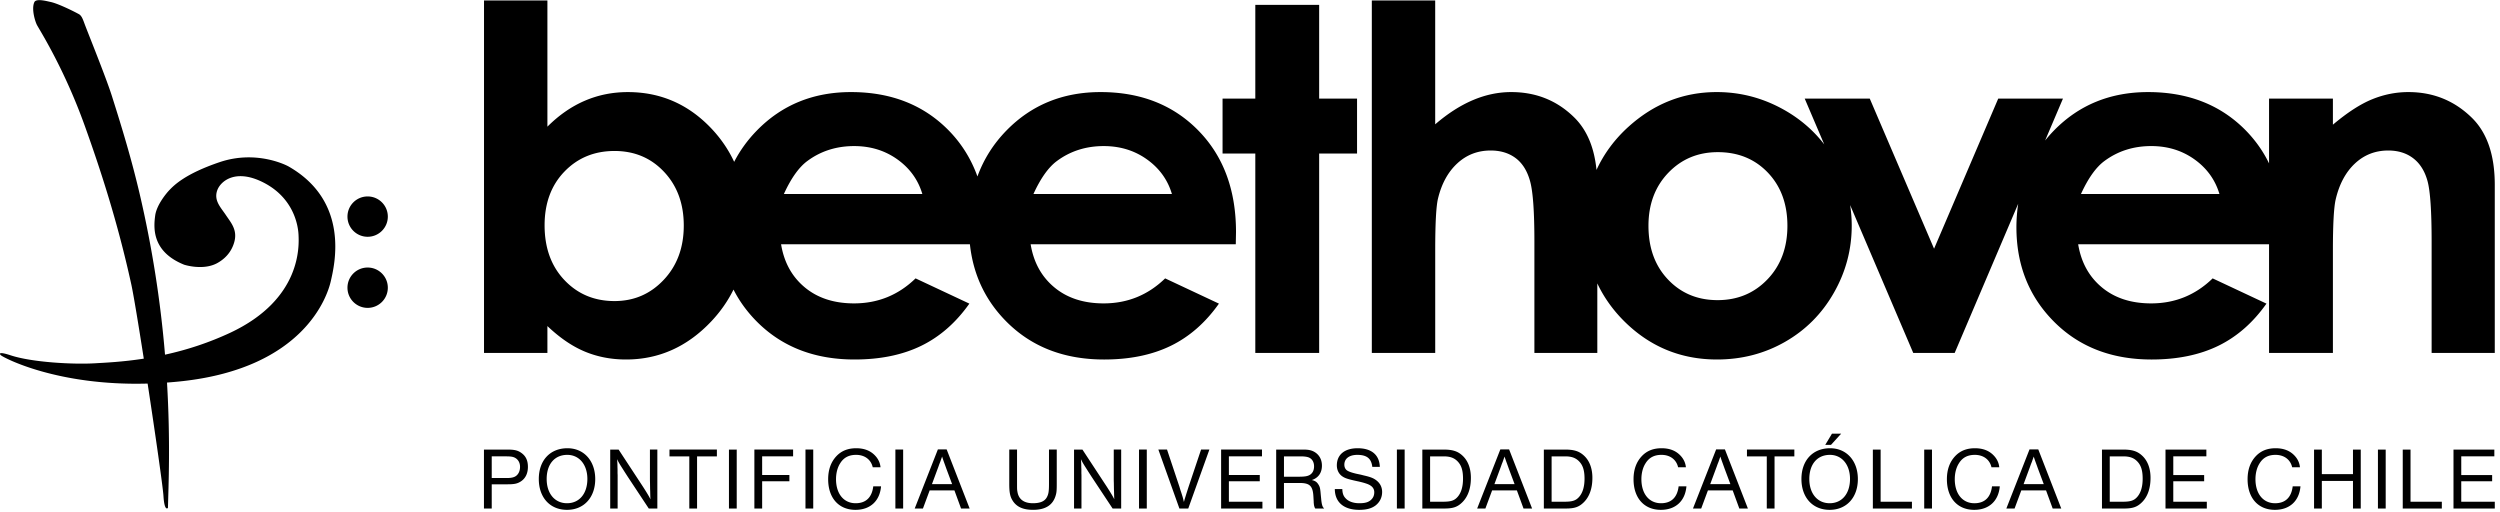
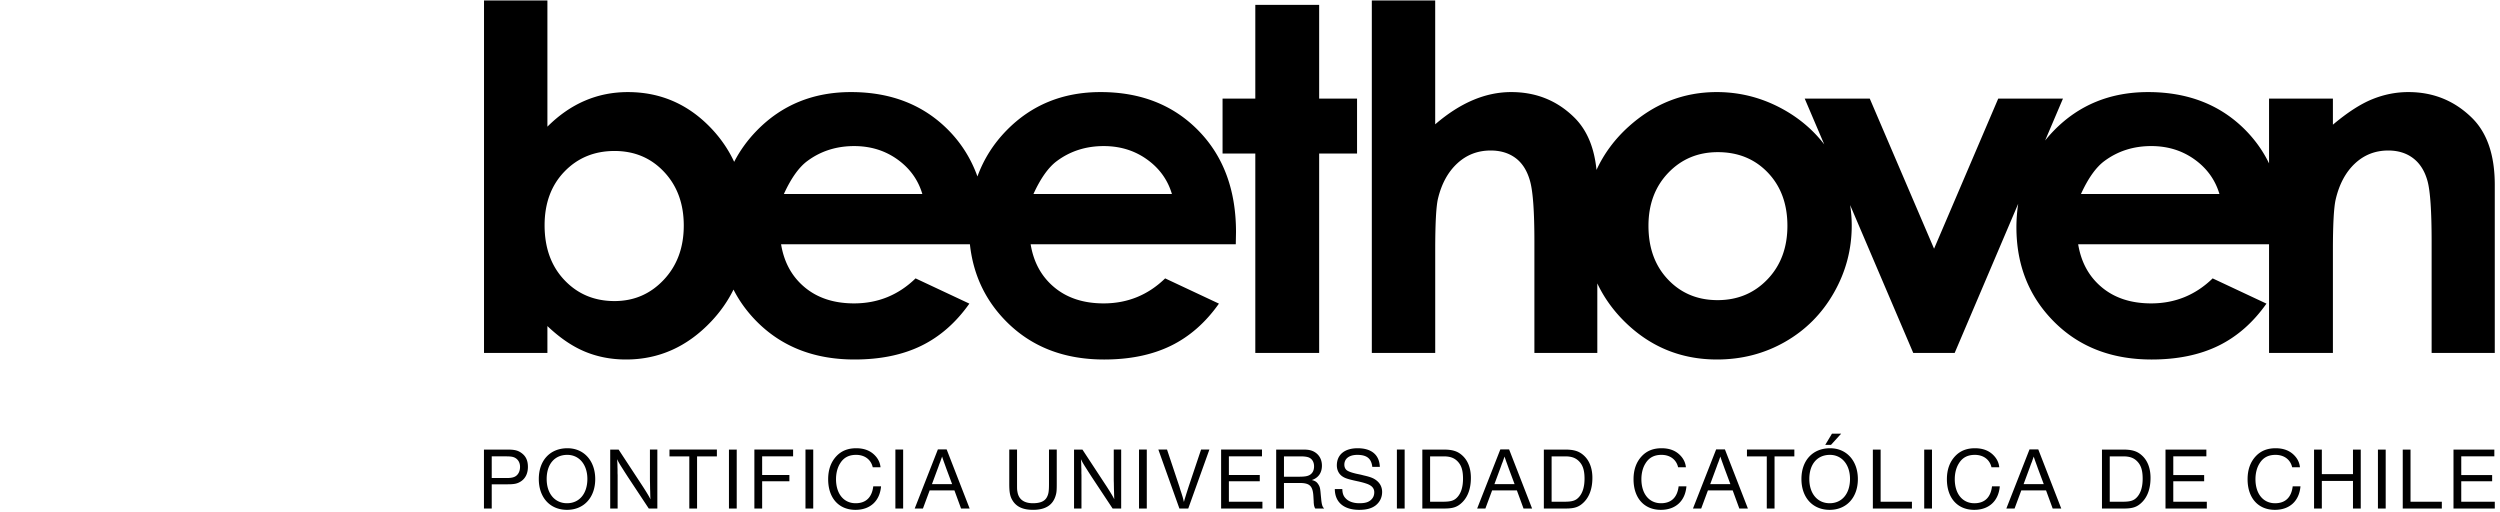
<svg xmlns="http://www.w3.org/2000/svg" viewBox="0 0 420 86" fill-rule="evenodd" clip-rule="evenodd" stroke-linejoin="round" stroke-miterlimit="2">
  <g transform="matrix(1.266 0 0 1.119 14.753 117.778)">
    <path fill="none" d="M-11.658 -105.233H319.581V-28.609H-11.658z" />
    <clipPath id="a">
      <path d="M-11.658 -105.233H319.581V-28.609H-11.658z" />
    </clipPath>
    <g clip-path="url(#a)" fill-rule="nonzero">
-       <path d="M26.587-80.295s-4.078-2.534-9.095-.613c-4.6 1.763-6.064 3.484-6.685 4.216-.235.276-1.664 2.1-1.867 3.805-.211 1.771-.48 5.41 3.845 7.376 0 0 2.545.941 4.435-.269 1.5-.96 1.998-2.291 2.201-3.073.483-1.863-.415-2.947-1.102-4.112s-1.63-2.191-1.139-3.727c.441-1.375 2.472-3.339 6.249-1.087 3.776 2.252 4.463 6.134 4.532 7.765.068 1.63.445 9.676-9.064 14.72a37.883 37.883 0 0 1-8.653 3.288A187.269 187.269 0 0 0 6.88-76.148c-1.062-5.124-2.293-9.738-3.702-14.755-.794-2.824-3.25-9.65-3.634-10.85-.121-.376-.268-.806-.398-1.013-.179-.29-.261-.323-.499-.467-.9-.545-2.741-1.541-3.642-1.74-.416-.093-1.852-.556-2.097.04-.424 1.031.114 2.956.358 3.462.431.893 3.616 6.57 6.307 15.032 2.049 6.443 4.383 14.494 6.2 23.893.297 1.543.948 6.012 1.655 11.137-2.837.498-5.12.606-6.454.696-2.88.196-8.369-.131-11.224-1.198-1.578-.589-1.508-.243-1.296-.018.388.409 7.538 4.648 19.483 4.263 1.03 7.644 2.028 15.525 2.101 16.861.138 2.485.597 1.8.597 1.8.072-3.325.338-9.945-.125-18.812.7-.06 1.41-.13 2.137-.224 15.948-2.04 19.123-12.59 19.603-15.025.481-2.436 2.577-11.95-5.663-17.23m13.225 7.564c0-1.673-1.2-3.028-2.678-3.028-1.48 0-2.678 1.355-2.678 3.028s1.199 3.028 2.678 3.028c1.479 0 2.678-1.356 2.678-3.028m0 10.674c0-1.673-1.2-3.029-2.678-3.029-1.48 0-2.678 1.356-2.678 3.029 0 1.672 1.199 3.028 2.678 3.028 1.479 0 2.678-1.356 2.678-3.028" />
      <path d="M125.487-76.127c.953-2.363 1.99-4.012 3.11-4.949 1.782-1.496 3.854-2.245 6.218-2.245 2.177 0 4.089.666 5.735 1.999 1.65 1.334 2.753 3.066 3.312 5.194h-18.375v.001zm-33.118 0c.953-2.363 1.99-4.012 3.109-4.949 1.783-1.496 3.855-2.245 6.218-2.245 2.177 0 4.089.666 5.737 1.999 1.648 1.334 2.751 3.066 3.31 5.194H92.37v.001zm-15.94 12.88c-1.768 2.13-3.946 3.194-6.533 3.194-2.67 0-4.884-1.046-6.642-3.142-1.76-2.094-2.639-4.837-2.639-8.23 0-3.322.88-6.013 2.639-8.072 1.758-2.059 3.973-3.088 6.642-3.088 2.649 0 4.842 1.047 6.58 3.142 1.738 2.094 2.608 4.779 2.608 8.054 0 3.299-.885 6.013-2.655 8.143m57.966-28.183c-5.007 0-9.171 1.925-12.493 5.773-1.745 2.024-3.02 4.327-3.848 6.896-.832-2.62-2.095-4.923-3.802-6.896-3.332-3.848-7.657-5.773-12.975-5.773-5.008 0-9.172 1.925-12.494 5.773a19.606 19.606 0 0 0-3.012 4.703 19.068 19.068 0 0 0-2.87-4.824c-3.083-3.768-6.828-5.65-11.236-5.65-2.027 0-3.932.432-5.71 1.298-1.78.865-3.436 2.164-4.967 3.894v-18.951h-8.412v52.925h8.412V-56.3c1.655 1.78 3.321 3.061 4.997 3.845 1.676.784 3.487 1.175 5.432 1.175 4.366 0 8.142-1.913 11.33-5.739a19.698 19.698 0 0 0 2.936-4.758 19.186 19.186 0 0 0 3.116 4.829c3.332 3.778 7.646 5.668 12.944 5.668 3.414 0 6.362-.685 8.846-2.053 2.483-1.37 4.614-3.481 6.394-6.336l-7.14-3.79c-2.276 2.504-4.996 3.755-8.163 3.755-2.648 0-4.826-.8-6.533-2.403-1.707-1.603-2.758-3.761-3.15-6.475h25.057c.436 4.557 2.047 8.44 4.864 11.634 3.33 3.778 7.645 5.668 12.944 5.668 3.413 0 6.362-.685 8.845-2.053 2.485-1.37 4.613-3.481 6.394-6.336l-7.138-3.79c-2.277 2.504-4.997 3.755-8.163 3.755-2.65 0-4.827-.8-6.535-2.403-1.707-1.603-2.758-3.761-3.15-6.475h27.222l.03-1.825c0-6.318-1.666-11.402-4.997-15.25-3.333-3.848-7.657-5.773-12.975-5.773" />
      <path d="M163.401-104.519h-8.473v14.073h-4.346v8.247h4.346v29.937h8.473v-29.937h5.028v-8.247h-5.028v-14.073zm101.093 28.392c.954-2.363 1.99-4.012 3.109-4.949 1.783-1.496 3.856-2.246 6.219-2.246 2.177 0 4.088.667 5.737 2 1.647 1.334 2.751 3.066 3.31 5.194h-18.375v.001zm-41.6 12.81c-1.76 2.083-3.968 3.124-6.622 3.124-2.653 0-4.845-1.03-6.574-3.09-1.732-2.058-2.598-4.747-2.598-8.07 0-3.229.875-5.88 2.627-7.95 1.752-2.07 3.945-3.106 6.577-3.106 2.694 0 4.906 1.024 6.637 3.071 1.73 2.048 2.597 4.71 2.597 7.985 0 3.276-.883 5.954-2.643 8.036m93.567-24.145c-2.335-2.644-5.177-3.966-8.524-3.966-1.633 0-3.23.358-4.789 1.074-1.56.716-3.302 1.99-5.223 3.822v-3.915h-8.473v9.725a18.925 18.925 0 0 0-3.076-4.933c-3.333-3.848-7.657-5.773-12.975-5.773-5.008 0-9.172 1.925-12.494 5.773-.417.484-.807.985-1.172 1.5l2.367-6.29h-8.59L245-67.913l-8.532-22.534h-8.633l2.591 6.874a18.227 18.227 0 0 0-5.277-5.154c-2.805-1.802-5.8-2.702-8.986-2.702-4.408 0-8.31 1.732-11.702 5.194a19.923 19.923 0 0 0-4.256 6.496c-.29-3.3-1.23-5.895-2.846-7.76-2.296-2.62-5.12-3.93-8.473-3.93-1.718 0-3.414.404-5.09 1.211-1.676.806-3.341 2.018-4.997 3.631v-18.6h-8.41v52.924h8.413v-15.337c0-4.093.123-6.715.373-7.861.476-2.222 1.328-3.978 2.559-5.265 1.232-1.286 2.706-1.93 4.424-1.93 1.324 0 2.437.386 3.337 1.158.9.772 1.537 1.943 1.909 3.51.373 1.567.558 4.562.558 8.984v16.741h8.35v-10.443a20.196 20.196 0 0 0 3.484 5.583c3.424 3.894 7.556 5.843 12.4 5.843 3.29 0 6.3-.884 9.032-2.651 2.731-1.766 4.89-4.216 6.47-7.353 1.584-3.135 2.376-6.503 2.376-10.107 0-1.048-.076-2.07-.212-3.076l8.376 22.204h5.495l8.431-22.4a27.233 27.233 0 0 0-.236 3.518c0 5.686 1.665 10.419 4.997 14.197 3.33 3.78 7.646 5.669 12.943 5.669 3.414 0 6.364-.686 8.846-2.053 2.484-1.37 4.615-3.481 6.395-6.336l-7.14-3.79c-2.276 2.504-4.996 3.755-8.163 3.755-2.649 0-4.826-.8-6.533-2.403-1.707-1.602-2.758-3.761-3.15-6.475h25.33v16.319h8.474v-15.32c0-3.972.124-6.554.372-7.746.475-2.29 1.328-4.083 2.555-5.382 1.228-1.296 2.698-1.946 4.412-1.946 1.322 0 2.431.392 3.329 1.174.898.784 1.527 1.922 1.889 3.419.361 1.496.543 4.523.543 9.079v16.721h8.38v-25.234c0-4.398-.983-7.721-2.945-9.966m2.889 49.706h-5.422v8.85h5.48v-1.02h-4.45v-3.068h4.099v-.94h-4.098v-2.803h4.39v-1.02zm-6.969 7.831h-4.155v-7.831h-1.032v8.85h5.186v-1.019h.001zm-7.45-7.831h-1.03v8.85h1.03v-8.85zm-3.31 0h-1.032v3.69h-4.132v-3.69h-1.033v8.85h1.033v-4.14h4.132v4.14h1.032v-8.85zm-9.031 5.521c-.177 1.659-.975 2.536-2.337 2.536-1.584 0-2.605-1.42-2.605-3.611 0-.89.187-1.739.54-2.364.47-.875 1.163-1.287 2.124-1.287 1.138 0 1.972.704 2.207 1.86h1.033a3.065 3.065 0 0 0-.67-1.688c-.621-.782-1.467-1.167-2.558-1.167-1.092 0-1.948.385-2.617 1.18-.74.889-1.103 2.045-1.103 3.478 0 2.815 1.407 4.592 3.626 4.592 1.95 0 3.228-1.325 3.392-3.529h-1.032zm-11.457-5.521h-5.422v8.85h5.482v-1.02h-4.45v-3.068h4.097v-.94h-4.096v-2.803h4.39v-1.02zm-12.821 1.021h1.796c.81 0 1.338.2 1.785.677.551.597.787 1.38.787 2.668 0 1.196-.236 2.098-.705 2.722-.435.57-.892.743-1.972.743h-1.691v-6.81zm-1.032-1.021v8.85h2.922c1.187 0 1.774-.238 2.42-.98.727-.837 1.102-2.07 1.102-3.624 0-1.448-.399-2.617-1.149-3.372-.622-.636-1.303-.874-2.488-.874h-2.807zm-7.724 5.19h-2.677l.786-2.403.082-.252.082-.266c.154-.451.118-.318.154-.438.07-.226.129-.425.246-.783.07.279.116.412.163.572.082.265.271.836.388 1.221l.776 2.349zm-.728-5.216h-1.163l-3.075 8.877h1.092l.892-2.72h3.286l.88 2.72h1.138l-3.05-8.877zm-6.14 5.547c-.177 1.659-.974 2.536-2.336 2.536-1.585 0-2.606-1.42-2.606-3.611 0-.89.187-1.739.54-2.364.47-.875 1.163-1.287 2.124-1.287 1.139 0 1.972.704 2.207 1.86h1.033a3.065 3.065 0 0 0-.67-1.688c-.621-.782-1.466-1.167-2.558-1.167-1.092 0-1.948.385-2.617 1.18-.74.889-1.102 2.045-1.102 3.478 0 2.815 1.406 4.592 3.626 4.592 1.949 0 3.228-1.325 3.392-3.529h-1.033zm-7.965-5.521h-1.031v8.85h1.031v-8.85zm-2.659 7.831h-4.156v-7.831h-1.031v8.85h5.186v-1.019h.001zm-9.393-10.22h-1.22l-.893 1.685h.763l1.35-1.685zm-1.491 3.184c1.585 0 2.665 1.473 2.665 3.611 0 2.216-1.068 3.651-2.7 3.651-1.621 0-2.7-1.447-2.7-3.637 0-2.23 1.056-3.625 2.735-3.625m.023-.994c-2.3 0-3.803 1.818-3.803 4.619 0 2.787 1.49 4.63 3.744 4.63 2.243 0 3.744-1.856 3.744-4.617.001-2.748-1.5-4.632-3.685-4.632m-4.744.199h-6.289v1.021h2.63v7.83h1.031v-7.83h2.628v-1.021zm-8.487 5.19h-2.677l.787-2.403.083-.252.082-.266c.152-.451.117-.318.152-.438.07-.226.13-.425.247-.783.07.279.117.412.163.572.083.265.27.836.388 1.221l.775 2.349zm-.727-5.216h-1.163l-3.076 8.877h1.092l.892-2.72h3.287l.88 2.72h1.138l-3.05-8.877zm-6.142 5.547c-.175 1.659-.974 2.536-2.336 2.536-1.584 0-2.605-1.42-2.605-3.611 0-.89.187-1.739.54-2.364.47-.875 1.163-1.287 2.125-1.287 1.138 0 1.971.704 2.206 1.86h1.034a3.072 3.072 0 0 0-.67-1.688c-.622-.782-1.467-1.167-2.558-1.167-1.093 0-1.95.385-2.618 1.18-.74.889-1.102 2.045-1.102 3.478 0 2.815 1.407 4.592 3.626 4.592 1.949 0 3.228-1.325 3.392-3.529h-1.034zm-16.856-4.5h1.797c.81 0 1.337.2 1.785.677.552.597.787 1.38.787 2.668 0 1.196-.235 2.098-.705 2.722-.436.57-.892.743-1.972.743h-1.692v-6.81zm-1.03-1.021v8.85h2.92c1.186 0 1.774-.238 2.42-.98.726-.837 1.102-2.07 1.102-3.624 0-1.448-.398-2.617-1.148-3.372-.623-.636-1.303-.874-2.49-.874h-2.805zm-3.882 5.19h-2.677l.786-2.403.082-.252.082-.266c.152-.451.117-.318.152-.438.07-.226.13-.425.246-.783.072.279.119.412.166.572.082.265.27.836.387 1.221l.776 2.349zm-.728-5.216h-1.163l-3.076 8.877h1.092l.893-2.72h3.287l.88 2.72h1.138l-3.051-8.877zm-10.485 1.047h1.797c.81 0 1.338.2 1.785.677.552.597.787 1.38.787 2.668 0 1.196-.235 2.098-.705 2.722-.435.57-.892.743-1.972.743h-1.692v-6.81zm-1.03-1.021v8.85h2.92c1.187 0 1.774-.238 2.42-.98.727-.837 1.103-2.07 1.103-3.624 0-1.448-.4-2.617-1.15-3.372-.622-.636-1.302-.874-2.488-.874h-2.806zm-2.345 0h-1.031v8.85h1.03v-8.85zm-3.294 2.6c-.06-1.805-1.104-2.799-2.947-2.799-1.726 0-2.758.968-2.758 2.574 0 .652.236 1.222.645 1.58.34.292.68.438 1.596.677l.154.04.164.04.152.04.176.04c.635.173.705.2 1.022.318.716.267 1.057.69 1.057 1.3 0 .493-.152.864-.458 1.17-.351.345-.787.478-1.527.478-.787 0-1.444-.265-1.831-.758-.282-.331-.411-.756-.423-1.366h-.996c.012 1.977 1.196 3.117 3.24 3.117.962 0 1.643-.211 2.17-.662.564-.503.869-1.208.869-2.018 0-.69-.247-1.275-.727-1.713-.399-.357-.774-.53-1.691-.769-.235-.066-.411-.12-.47-.132-.787-.186-.552-.132-.693-.172-.47-.133-.785-.253-1.022-.413-.257-.171-.41-.491-.41-.902 0-.916.657-1.473 1.714-1.473 1.269 0 1.867.544 1.995 1.805h.999v-.001zm-12.723-1.579h2.22c.457 0 .798.053 1.034.146.47.199.74.69.74 1.354 0 .598-.2 1.037-.576 1.289-.306.199-.68.265-1.468.265h-1.949v-3.054zm-1.032-1.021v8.85h1.032v-3.835h2.056c1.385 0 1.785.452 1.855 2.098l.035.678v.132c.023.279.035.426.07.571.048.172.083.279.142.357h1.172l-.094-.132c-.152-.184-.246-.61-.305-1.394l-.024-.265-.022-.252c-.036-.439-.036-.491-.059-.664-.035-.397-.105-.638-.258-.903-.21-.385-.445-.557-.88-.663.87-.317 1.35-1.088 1.35-2.163 0-.876-.329-1.594-.95-2.03-.4-.279-.822-.385-1.538-.385H157.7zm-1.884 0h-5.423v8.85h5.481v-1.02h-4.45v-3.068h4.098v-.94h-4.098v-2.803h4.392v-1.02zm-6.98 0h-1.103l-1.656 5.587c-.152.544-.235.823-.386 1.38a14.82 14.82 0 0 0-.236.904c-.151-.718-.129-.624-.375-1.5l-.082-.266-.14-.532-1.645-5.573h-1.15l2.794 8.85h1.173l2.806-8.85zm-8.307 0h-1.031v8.85h1.031v-8.85zm-3.4 0h-.984v4.432c0 .054 0 .225.013.611 0 .2 0-.08.012.915l.011.307c.013.53.013.716.036 1.194-.176-.386-.27-.571-.47-.943a50.229 50.229 0 0 0-.834-1.473l-2.924-5.043h-1.114v8.85h.985v-5.015l-.011-.28v-.61l-.013-.306c0-.412-.012-.69-.047-1.195.223.518.306.677.81 1.567.247.45.482.85.599 1.061l2.795 4.778h1.136v-8.85zm-8.547 0h-1.031v5.176c0 1.115-.071 1.553-.295 2.004-.293.597-.891.876-1.843.876-1.175 0-1.88-.584-2.044-1.687-.058-.332-.058-.45-.058-1.194v-5.176h-1.032v5.15c0 1.274.106 1.884.422 2.47.516.967 1.385 1.43 2.735 1.43 1.68 0 2.677-.74 3.028-2.253.094-.372.117-.717.117-1.633v-5.163h.001zm-13.885 5.19h-2.677l.787-2.403.082-.252.082-.266c.152-.451.118-.318.152-.438.07-.226.13-.425.247-.783.07.279.118.412.164.572.082.265.27.836.387 1.221l.776 2.349zm-.728-5.216h-1.162l-3.076 8.877h1.092l.892-2.72h3.287l.88 2.72h1.139l-3.052-8.877zm-5.772.026h-1.03v8.85h1.03v-8.85zm-3.966 5.521c-.176 1.659-.974 2.536-2.336 2.536-1.585 0-2.606-1.42-2.606-3.611 0-.89.188-1.739.54-2.364.47-.875 1.162-1.287 2.125-1.287 1.139 0 1.972.704 2.207 1.86h1.033a3.065 3.065 0 0 0-.67-1.688c-.621-.782-1.467-1.167-2.558-1.167-1.092 0-1.949.385-2.618 1.18-.738.889-1.102 2.045-1.102 3.478 0 2.815 1.407 4.592 3.626 4.592 1.948 0 3.228-1.325 3.392-3.529h-1.033zm-7.964-5.521h-1.031v8.85h1.03v-8.85zm-2.672 0h-5.14v8.85h1.032v-4.087H93.1v-.941h-3.615v-2.802h4.108v-1.02zm-7.484 0H85.08v8.85h1.031v-8.85zm-2.63 0h-6.291v1.021h2.63v7.83h1.03v-7.83h2.63v-1.021zm-7.902 0h-.984v4.432c0 .054 0 .225.012.611 0 .2 0-.08.011.915l.012.307c.011.53.011.716.035 1.194-.176-.386-.27-.571-.47-.943a51.662 51.662 0 0 0-.833-1.473l-2.924-5.043h-1.114v8.85h.985v-5.015l-.012-.28v-.61l-.011-.306c0-.412-.012-.69-.048-1.195.223.518.305.677.81 1.567.247.45.482.85.6 1.061l2.794 4.778h1.137v-8.85zm-11.95.795c1.584 0 2.665 1.473 2.665 3.611 0 2.216-1.069 3.651-2.701 3.651-1.62 0-2.7-1.447-2.7-3.637 0-2.23 1.056-3.625 2.735-3.625m.024-.994c-2.302 0-3.803 1.818-3.803 4.619 0 2.787 1.49 4.63 3.744 4.63 2.242 0 3.744-1.856 3.744-4.617 0-2.748-1.502-4.632-3.685-4.632m-10.05 1.22h1.844c.716 0 1.01.053 1.303.251.387.267.61.744.61 1.316 0 .598-.187 1.076-.528 1.368-.27.225-.646.317-1.233.317H53.6v-3.252zm-1.032-1.021v8.85H53.6v-3.636h2.126c.904 0 1.304-.106 1.761-.45.598-.45.915-1.207.915-2.163 0-.97-.282-1.647-.903-2.124-.446-.358-.904-.477-1.82-.477h-3.11z" />
    </g>
  </g>
</svg>